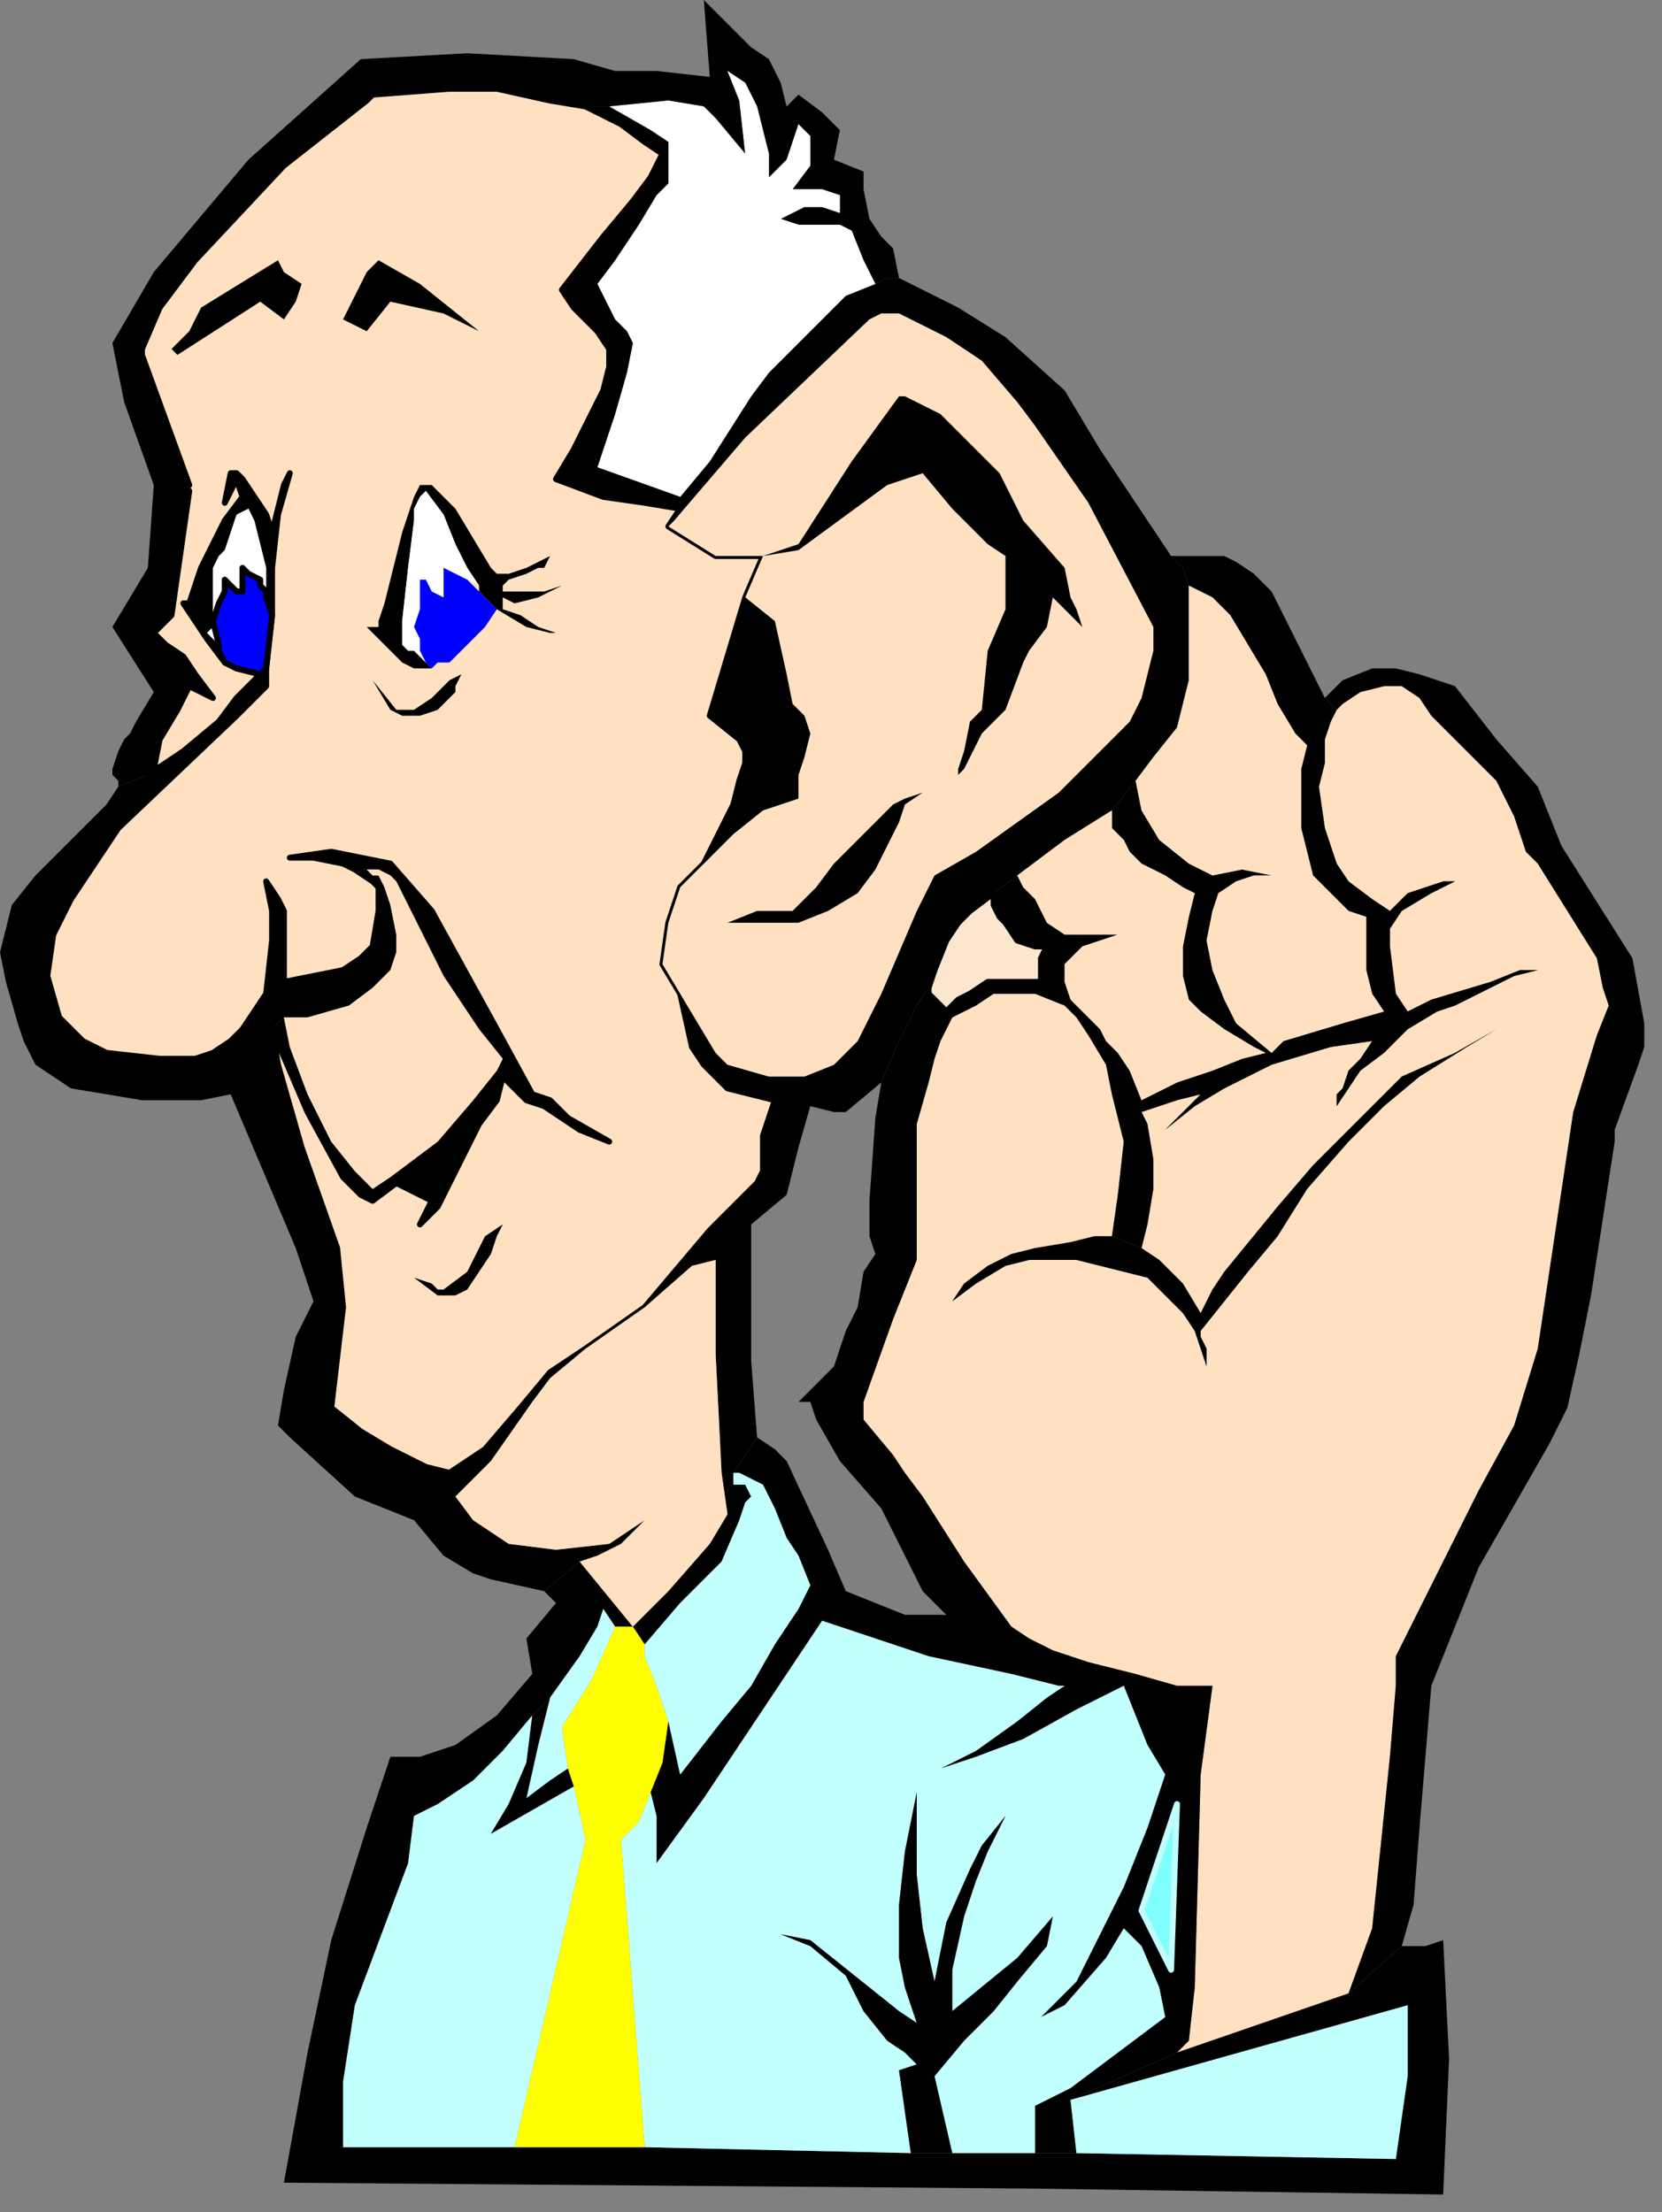
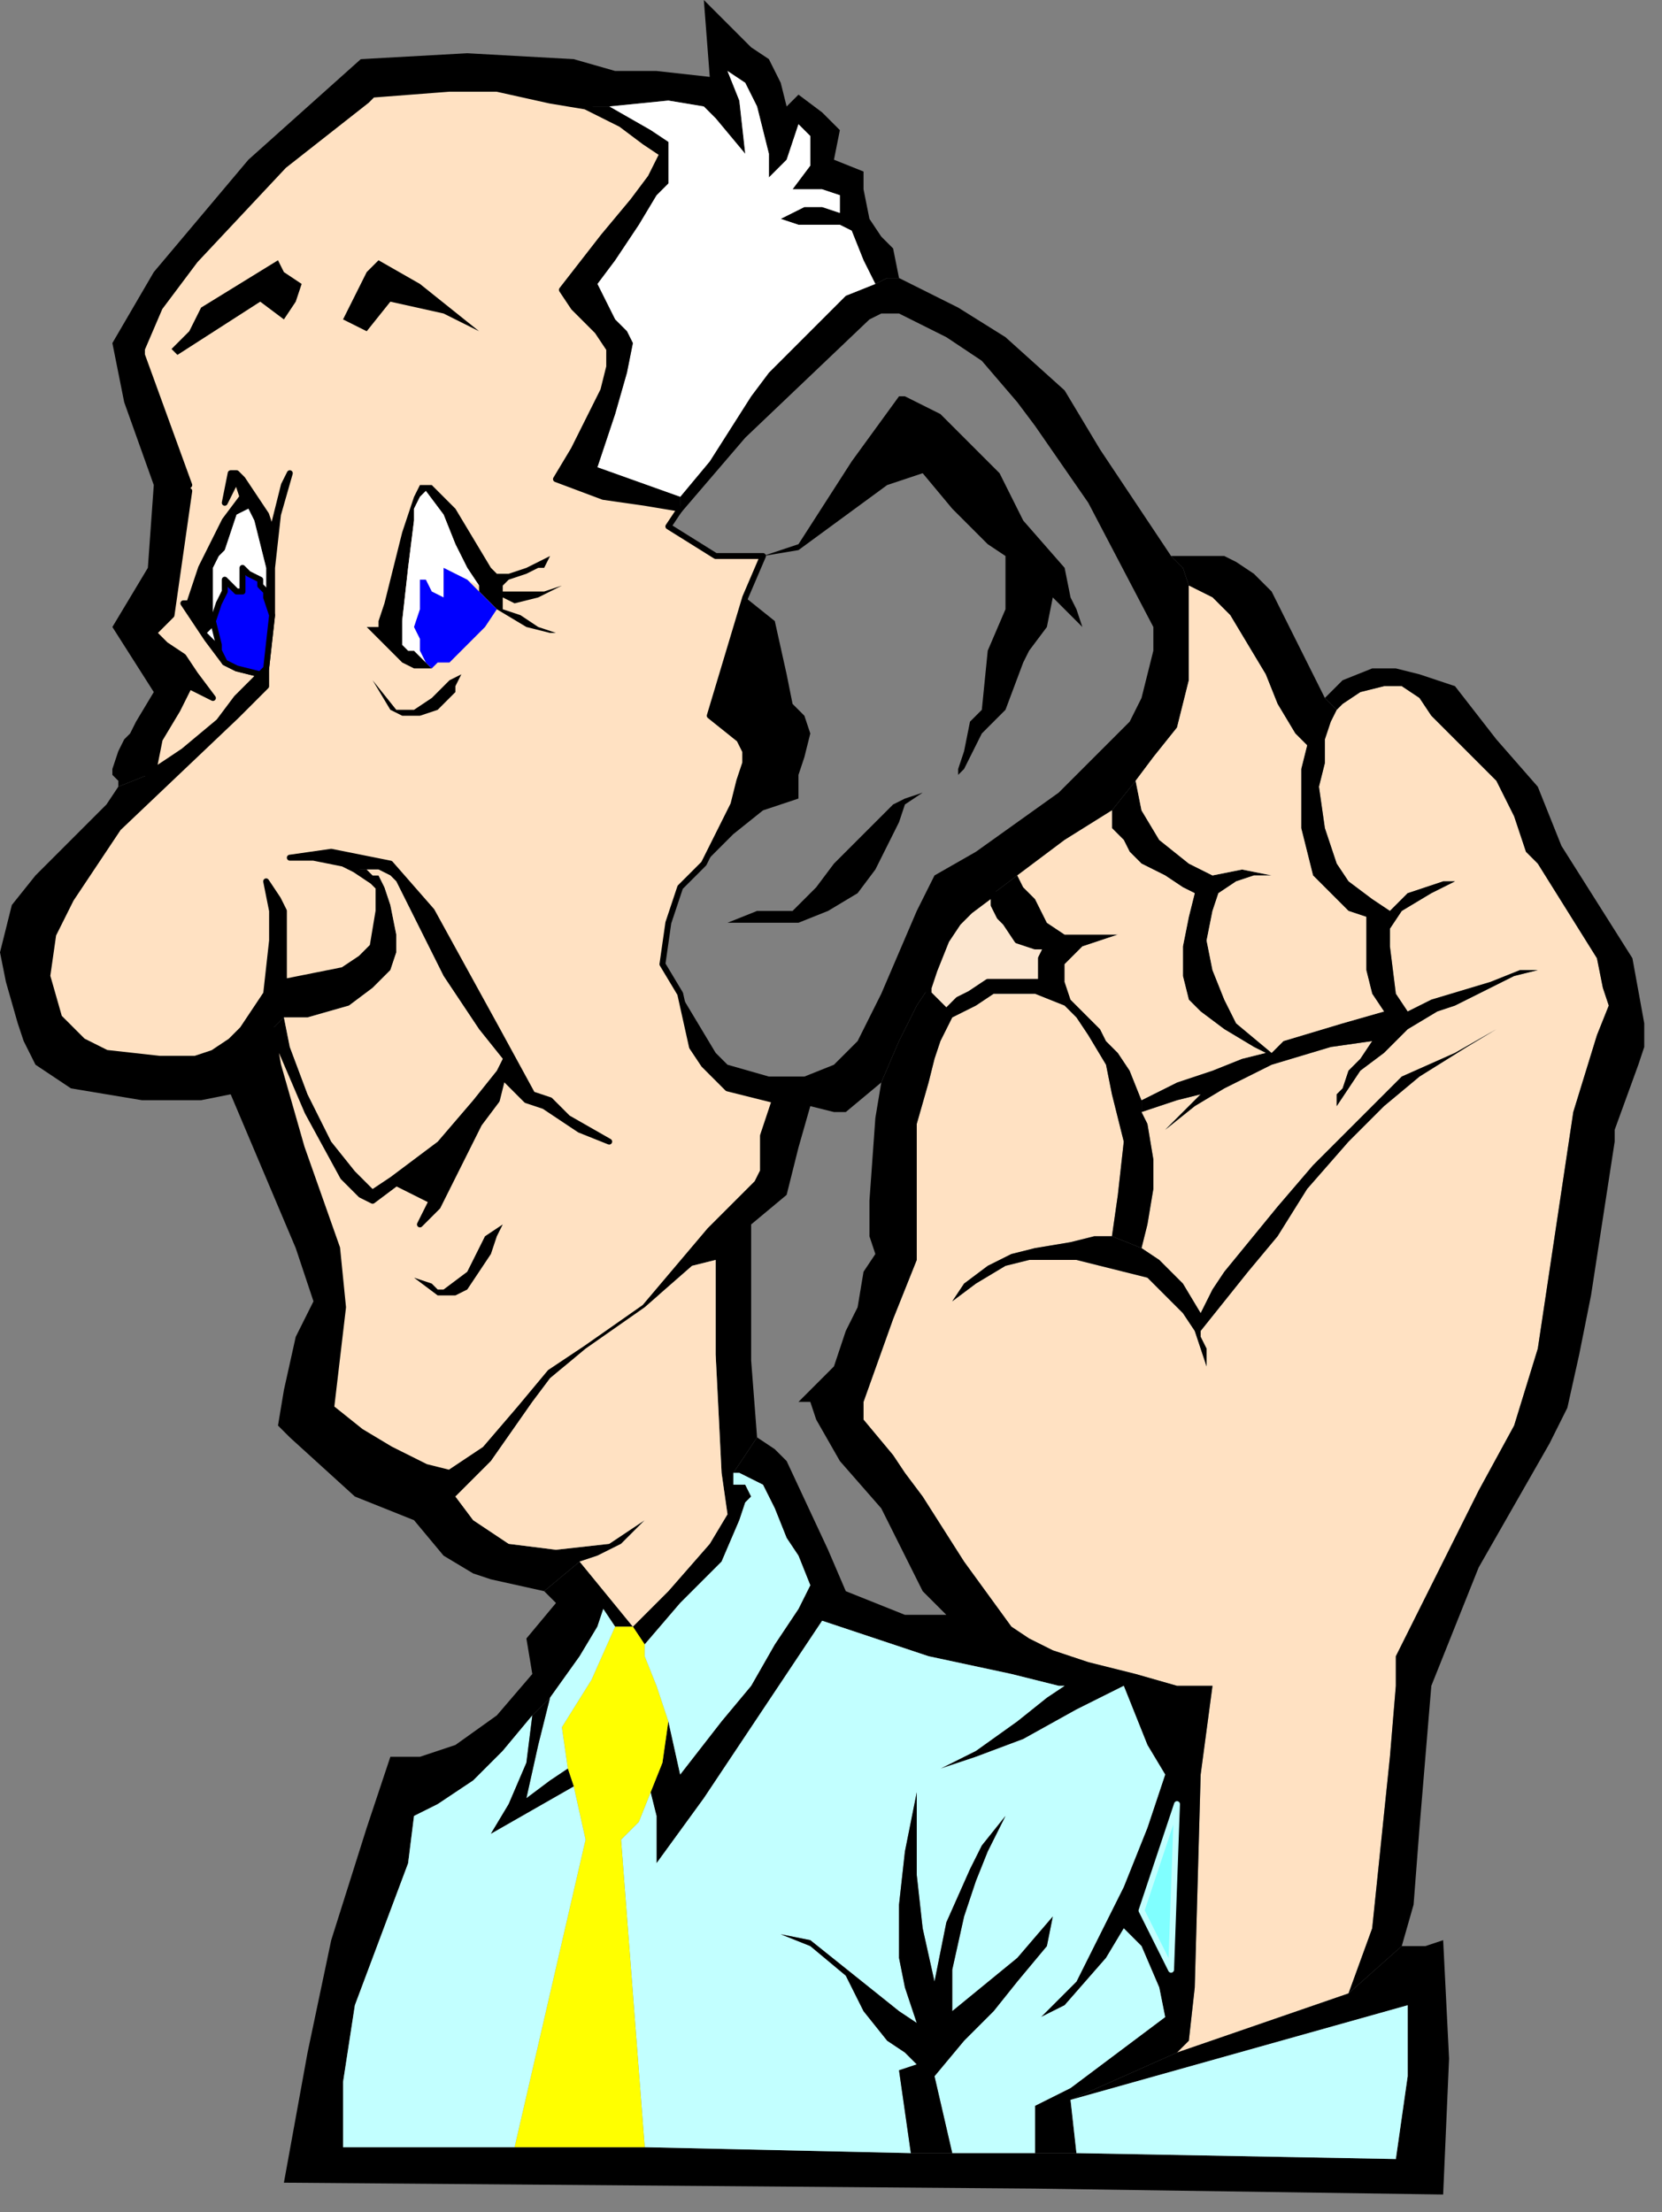
<svg xmlns="http://www.w3.org/2000/svg" xmlns:ns1="http://sodipodi.sourceforge.net/DTD/sodipodi-0.dtd" xmlns:ns2="http://www.inkscape.org/namespaces/inkscape" version="1.0" width="74.348mm" height="98.954mm" id="svg89" ns1:docname="CMEN161.WMF">
  <rect width="100%" height="100%" fill="#808080" stroke="none" />
  <ns1:namedview pagecolor="#ffffff" bordercolor="#666666" borderopacity="1" objecttolerance="10" gridtolerance="10" guidetolerance="10" ns2:pageopacity="0" ns2:pageshadow="2" ns2:window-width="640" ns2:window-height="480" id="namedview91" />
  <defs id="defs3">
    <pattern id="WMFhbasepattern" patternUnits="userSpaceOnUse" width="6" height="6" x="0" y="0" />
  </defs>
  <path style="fill:#ffe1c2;fill-rule:evenodd;fill-opacity:1;stroke:#000000;stroke-width:1px;stroke-linecap:round;stroke-linejoin:round;stroke-miterlimit:4;stroke-dasharray:none;stroke-opacity:1;" d="  M 99,18   L 93,17   L 84,15   L 76,15   L 63,16   L 62,17   L 48,28   L 33,44   L 27,52   L 24,59   L 24,60   L 32,82   L 31,83   L 32,83   L 29,104   L 28,105   L 27,106   L 26,107   L 28,109   L 31,111   L 33,114   L 36,118   L 34,117   L 34,117   L 32,116   L 30,120   L 27,125   L 26,130   L 25,131   L 31,127   L 37,122   L 40,118   L 43,115   L 44,114   L 40,113   L 38,112   L 35,108   L 33,105   L 31,102   L 32,102   L 34,96   L 38,88   L 41,84   L 40,81   L 38,85   L 38,85   L 39,80   L 40,80   L 41,81   L 45,87   L 46,90   L 48,82   L 49,80   L 47,87   L 46,96   L 46,104   L 45,113   L 45,116   L 40,121   L 20,140   L 16,146   L 12,152   L 9,158   L 8,165   L 10,172   L 14,176   L 18,178   L 27,179   L 33,179   L 36,178   L 39,176   L 41,174   L 43,171   L 45,168   L 46,159   L 46,156   L 46,154   L 45,149   L 47,152   L 48,154   L 48,160   L 48,166   L 58,164   L 61,162   L 63,160   L 64,154   L 64,150   L 63,149   L 60,147   L 58,146   L 53,145   L 49,145   L 56,144   L 61,145   L 66,146   L 73,154   L 84,174   L 90,185   L 93,186   L 96,189   L 103,193   L 98,191   L 95,189   L 92,187   L 89,186   L 85,182   L 84,186   L 81,190   L 77,198   L 74,204   L 71,207   L 73,203   L 67,200   L 63,203   L 61,202   L 58,199   L 52,188   L 46,174   L 47,180   L 51,194   L 57,211   L 58,221   L 56,238   L 61,242   L 66,245   L 72,248   L 76,249   L 82,245   L 88,238   L 93,232   L 99,228   L 109,221   L 120,208   L 128,200   L 129,198   L 129,192   L 131,186   L 123,184   L 119,180   L 117,177   L 115,168   L 112,163   L 113,156   L 115,150   L 119,146   L 124,136   L 125,132   L 126,129   L 126,127   L 125,125   L 120,121   L 126,101   L 129,94   L 121,94   L 113,89   L 115,86   L 109,85   L 102,84   L 94,81   L 97,76   L 100,70   L 102,66   L 103,62   L 103,59   L 101,56   L 97,52   L 95,49   L 102,40   L 107,34   L 110,30   L 112,26   L 109,24   L 105,21   L 99,18  z " id="path5" />
  <path style="fill:#000000;fill-rule:evenodd;fill-opacity:1;stroke:none;" d="  M 152,47   L 150,47   L 148,48   L 143,50   L 140,53   L 137,56   L 133,60   L 130,63   L 127,67   L 120,78   L 115,84   L 115,86   L 113,89   L 114,88   L 126,74   L 147,54   L 149,53   L 152,53   L 160,57   L 166,61   L 172,68   L 175,72   L 184,85   L 195,106   L 195,110   L 194,114   L 193,118   L 191,122   L 186,127   L 179,134   L 165,144   L 158,148   L 155,154   L 149,168   L 145,176   L 143,178   L 141,180   L 136,182   L 130,182   L 123,180   L 121,178   L 115,168   L 117,177   L 119,180   L 123,184   L 131,186   L 129,192   L 129,198   L 128,200   L 120,208   L 109,221   L 117,214   L 121,213   L 121,229   L 122,249   L 123,256   L 120,261   L 113,269   L 107,275   L 109,278   L 115,271   L 122,264   L 125,257   L 126,254   L 127,253   L 126,251   L 124,251   L 124,249   L 128,243   L 127,230   L 127,207   L 133,202   L 135,194   L 137,187   L 141,188   L 143,188   L 149,183   L 152,176   L 155,170   L 157,167   L 158,164   L 160,159   L 162,156   L 164,154   L 168,151   L 172,148   L 180,142   L 188,137   L 192,132   L 195,128   L 199,123   L 201,115   L 201,104   L 201,99   L 200,96   L 198,94   L 186,76   L 180,66   L 170,57   L 162,52   L 152,47  z " id="path7" />
  <path style="fill:#ffe1c2;fill-rule:evenodd;fill-opacity:1;stroke:none;" d="  M 228,337   L 232,326   L 235,297   L 236,285   L 236,280   L 244,264   L 250,252   L 256,241   L 260,228   L 266,188   L 270,175   L 272,170   L 271,167   L 270,162   L 260,146   L 258,144   L 256,138   L 253,132   L 252,131   L 249,128   L 246,125   L 242,121   L 240,118   L 237,116   L 234,116   L 230,117   L 227,119   L 226,120   L 225,122   L 224,125   L 224,129   L 223,133   L 224,140   L 226,146   L 228,149   L 232,152   L 235,154   L 238,151   L 241,150   L 244,149   L 246,149   L 242,151   L 237,154   L 235,157   L 235,160   L 236,168   L 238,171   L 242,169   L 252,166   L 257,164   L 260,164   L 256,165   L 252,167   L 246,170   L 243,171   L 238,174   L 236,176   L 234,178   L 230,181   L 226,187   L 226,185   L 227,184   L 228,181   L 230,179   L 232,176   L 225,177   L 215,180   L 207,184   L 202,187   L 197,191   L 200,188   L 203,185   L 199,186   L 196,187   L 193,188   L 194,190   L 195,196   L 195,201   L 194,207   L 193,211   L 196,213   L 200,217   L 203,222   L 205,218   L 207,215   L 216,204   L 222,197   L 237,182   L 246,178   L 253,174   L 248,177   L 240,182   L 234,187   L 228,193   L 221,201   L 216,209   L 211,215   L 203,225   L 203,226   L 204,228   L 204,231   L 202,225   L 200,222   L 197,219   L 194,216   L 190,215   L 182,213   L 174,213   L 170,214   L 165,217   L 161,220   L 163,217   L 167,214   L 171,212   L 175,211   L 181,210   L 185,209   L 188,209   L 189,202   L 190,193   L 188,185   L 187,180   L 184,175   L 182,172   L 180,170   L 175,168   L 168,168   L 165,170   L 161,172   L 159,176   L 158,179   L 157,183   L 155,190   L 155,200   L 155,203   L 155,208   L 155,213   L 151,223   L 146,237   L 146,240   L 151,246   L 153,249   L 156,253   L 163,264   L 171,275   L 174,277   L 178,279   L 184,281   L 192,283   L 199,285   L 205,285   L 203,300   L 202,336   L 201,345   L 199,347   L 228,337  z " id="path9" />
  <path style="fill:#000000;fill-rule:evenodd;fill-opacity:1;stroke:none;" d="  M 224,118   L 226,120   L 227,119   L 230,117   L 234,116   L 237,116   L 240,118   L 242,121   L 246,125   L 249,128   L 252,131   L 253,132   L 256,138   L 258,144   L 260,146   L 270,162   L 271,167   L 272,170   L 270,175   L 266,188   L 260,228   L 256,241   L 250,252   L 244,264   L 236,280   L 236,285   L 235,297   L 232,326   L 228,337   L 237,329   L 239,322   L 240,309   L 242,285   L 250,265   L 262,244   L 265,238   L 267,229   L 269,219   L 273,193   L 273,191   L 277,180   L 278,177   L 278,173   L 276,162   L 264,143   L 260,133   L 253,125   L 246,116   L 240,114   L 236,113   L 232,113   L 227,115   L 224,118  z " id="path11" />
  <path style="fill:#000000;fill-rule:evenodd;fill-opacity:1;stroke:none;" d="  M 199,347   L 201,345   L 202,336   L 203,300   L 205,285   L 199,285   L 192,283   L 184,281   L 178,279   L 174,277   L 171,275   L 163,264   L 156,253   L 153,249   L 151,246   L 146,240   L 146,237   L 151,223   L 155,213   L 155,208   L 155,203   L 155,200   L 155,190   L 157,183   L 158,179   L 159,176   L 161,172   L 165,170   L 168,168   L 175,168   L 180,170   L 182,172   L 184,175   L 187,180   L 188,185   L 190,193   L 189,202   L 188,209   L 193,211   L 194,207   L 195,201   L 195,196   L 194,190   L 193,188   L 193,186   L 191,181   L 189,178   L 187,176   L 186,174   L 182,170   L 181,169   L 180,166   L 180,163   L 181,162   L 183,160   L 186,159   L 189,158   L 191,157   L 189,158   L 187,158   L 184,158   L 180,158   L 177,156   L 176,154   L 175,152   L 173,150   L 172,148   L 168,151   L 168,153   L 169,155   L 170,156   L 172,159   L 175,160   L 177,160   L 176,162   L 176,166   L 175,166   L 172,166   L 170,166   L 167,166   L 164,168   L 162,169   L 160,171   L 157,168   L 157,167   L 155,170   L 152,176   L 149,183   L 148,189   L 147,203   L 147,209   L 148,212   L 146,215   L 145,221   L 143,225   L 141,231   L 135,237   L 137,237   L 138,240   L 142,247   L 149,255   L 156,269   L 160,273   L 153,273   L 143,269   L 140,262   L 133,247   L 131,245   L 128,243   L 124,249   L 125,249   L 127,250   L 129,251   L 129,251   L 131,255   L 133,260   L 135,263   L 137,268   L 135,272   L 131,278   L 127,285   L 122,291   L 115,300   L 113,291   L 112,298   L 110,303   L 111,307   L 111,315   L 119,304   L 133,283   L 139,274   L 157,280   L 171,283   L 179,285   L 180,285   L 177,287   L 172,291   L 165,296   L 159,299   L 165,297   L 173,294   L 182,289   L 190,285   L 194,295   L 197,300   L 194,309   L 190,319   L 185,329   L 182,335   L 176,341   L 180,339   L 187,331   L 190,326   L 193,323   L 199,305   L 198,333   L 193,323   L 190,326   L 193,329   L 196,336   L 197,341   L 181,353   L 175,356   L 175,364   L 182,364   L 181,355   L 199,347  z " id="path13" />
  <path style="fill:#000000;fill-rule:evenodd;fill-opacity:1;stroke:none;" d="  M 237,329   L 228,337   L 199,347   L 181,355   L 238,339   L 238,351   L 236,365   L 182,364   L 154,364   L 109,363   L 58,363   L 58,352   L 60,339   L 63,331   L 69,315   L 70,307   L 74,305   L 80,301   L 85,296   L 90,290   L 93,287   L 98,280   L 101,275   L 102,272   L 104,275   L 105,275   L 107,275   L 98,264   L 92,269   L 94,271   L 89,277   L 90,283   L 84,290   L 77,295   L 71,297   L 66,297   L 62,309   L 56,328   L 52,347   L 48,369   L 175,370   L 244,371   L 245,348   L 244,328   L 241,329   L 237,329  z " id="path15" />
  <path style="fill:#000000;fill-rule:evenodd;fill-opacity:1;stroke:none;" d="  M 92,269   L 98,264   L 101,263   L 105,261   L 109,257   L 103,261   L 94,262   L 86,261   L 80,257   L 77,253   L 83,247   L 90,237   L 93,233   L 99,228   L 93,232   L 88,238   L 82,245   L 76,249   L 72,248   L 66,245   L 61,242   L 56,238   L 58,221   L 57,211   L 51,194   L 47,180   L 46,174   L 48,172   L 52,172   L 59,170   L 63,167   L 66,164   L 67,161   L 67,158   L 66,153   L 65,150   L 64,148   L 63,148   L 62,147   L 60,147   L 63,149   L 64,150   L 64,154   L 63,160   L 61,162   L 58,164   L 48,166   L 48,160   L 48,154   L 47,152   L 45,149   L 46,154   L 46,156   L 46,159   L 45,168   L 43,171   L 41,174   L 39,176   L 36,178   L 33,179   L 27,179   L 18,178   L 14,176   L 10,172   L 8,165   L 9,158   L 12,152   L 16,146   L 20,140   L 40,121   L 45,116   L 45,113   L 44,114   L 44,114   L 43,115   L 40,118   L 37,122   L 31,127   L 25,131   L 20,133   L 18,136   L 14,140   L 12,142   L 10,144   L 6,148   L 2,153   L 1,157   L 0,161   L 1,166   L 3,173   L 4,176   L 6,180   L 9,182   L 12,184   L 18,185   L 24,186   L 34,186   L 39,185   L 50,211   L 53,220   L 50,226   L 48,235   L 47,241   L 49,243   L 60,253   L 70,257   L 75,263   L 80,266   L 83,267   L 92,269  z " id="path17" />
  <path style="fill:#000000;fill-rule:evenodd;fill-opacity:1;stroke:none;" d="  M 152,47   L 151,42   L 149,40   L 147,37   L 146,32   L 146,29   L 141,27   L 142,22   L 139,19   L 135,16   L 133,18   L 132,14   L 130,10   L 127,8   L 123,4   L 121,2   L 119,0   L 120,13   L 111,12   L 104,12   L 97,10   L 79,9   L 61,10   L 42,27   L 26,46   L 19,58   L 21,68   L 26,82   L 25,96   L 19,106   L 26,117   L 23,122   L 22,124   L 21,125   L 20,127   L 19,130   L 19,131   L 20,132   L 20,133   L 25,131   L 26,130   L 27,125   L 30,120   L 32,116   L 34,117   L 34,117   L 36,118   L 33,114   L 31,111   L 28,109   L 26,107   L 27,106   L 28,105   L 29,104   L 32,83   L 31,83   L 32,82   L 24,60   L 24,59   L 27,52   L 33,44   L 48,28   L 62,17   L 63,16   L 76,15   L 84,15   L 93,17   L 99,18   L 103,18   L 113,17   L 119,18   L 121,20   L 126,26   L 125,17   L 123,12   L 126,14   L 128,18   L 130,26   L 130,30   L 133,27   L 135,21   L 137,23   L 137,28   L 134,32   L 139,32   L 142,33   L 142,36   L 139,35   L 136,35   L 132,37   L 135,38   L 142,38   L 144,39   L 146,44   L 148,48   L 150,47   L 152,47  z " id="path19" />
-   <path style="fill:#ffe1c2;fill-rule:evenodd;fill-opacity:1;stroke:none;" d="  M 113,89   L 121,94   L 129,94   L 126,101   L 120,121   L 126,101   L 131,105   L 133,114   L 134,119   L 136,121   L 137,124   L 136,128   L 135,131   L 135,135   L 129,137   L 124,141   L 119,146   L 115,150   L 113,156   L 112,163   L 115,168   L 121,178   L 123,180   L 130,182   L 136,182   L 141,180   L 143,178   L 145,176   L 149,168   L 155,154   L 158,148   L 165,144   L 179,134   L 186,127   L 191,122   L 193,118   L 194,114   L 195,110   L 195,106   L 184,85   L 175,72   L 172,68   L 166,61   L 160,57   L 152,53   L 149,53   L 147,54   L 126,74   L 114,88   L 113,89  z " id="path21" />
  <path style="fill:#000000;fill-rule:evenodd;fill-opacity:1;stroke:none;" d="  M 198,94   L 200,96   L 201,99   L 205,101   L 208,104   L 211,109   L 214,114   L 216,119   L 219,124   L 221,126   L 220,130   L 220,136   L 220,140   L 221,144   L 222,148   L 225,151   L 228,154   L 231,155   L 231,160   L 231,164   L 232,168   L 234,171   L 227,173   L 217,176   L 215,178   L 209,173   L 207,169   L 205,164   L 204,159   L 205,154   L 206,151   L 209,149   L 212,148   L 215,148   L 210,147   L 205,148   L 201,146   L 196,142   L 193,137   L 192,132   L 188,137   L 188,140   L 190,142   L 191,144   L 193,146   L 195,147   L 197,148   L 200,150   L 202,151   L 201,155   L 200,160   L 200,165   L 201,169   L 203,171   L 207,174   L 212,177   L 214,178   L 210,179   L 205,181   L 199,183   L 195,185   L 193,186   L 193,188   L 196,187   L 199,186   L 203,185   L 200,188   L 197,191   L 202,187   L 207,184   L 215,180   L 225,177   L 232,176   L 230,179   L 228,181   L 227,184   L 226,185   L 226,187   L 230,181   L 234,178   L 236,176   L 238,174   L 243,171   L 246,170   L 252,167   L 256,165   L 260,164   L 257,164   L 252,166   L 242,169   L 238,171   L 236,168   L 235,160   L 235,157   L 237,154   L 242,151   L 246,149   L 244,149   L 241,150   L 238,151   L 235,154   L 232,152   L 228,149   L 226,146   L 224,140   L 223,133   L 224,129   L 224,125   L 225,122   L 226,120   L 224,118   L 215,100   L 212,97   L 209,95   L 207,94   L 204,94   L 198,94  z " id="path23" />
  <path style="fill:#000000;fill-rule:evenodd;fill-opacity:1;stroke:none;" d="  M 188,209   L 185,209   L 181,210   L 175,211   L 171,212   L 167,214   L 163,217   L 161,220   L 165,217   L 170,214   L 174,213   L 182,213   L 190,215   L 194,216   L 197,219   L 200,222   L 202,225   L 204,231   L 204,228   L 203,226   L 203,225   L 211,215   L 216,209   L 221,201   L 228,193   L 234,187   L 240,182   L 248,177   L 253,174   L 246,178   L 237,182   L 222,197   L 216,204   L 207,215   L 205,218   L 203,222   L 200,217   L 196,213   L 193,211   L 188,209  z " id="path25" />
  <path style="fill:#c2ffff;fill-rule:evenodd;fill-opacity:1;stroke:none;" d="  M 190,326   L 187,331   L 180,339   L 176,341   L 182,335   L 185,329   L 190,319   L 194,309   L 197,300   L 194,295   L 190,285   L 182,289   L 173,294   L 165,297   L 159,299   L 165,296   L 172,291   L 177,287   L 180,285   L 179,285   L 171,283   L 157,280   L 139,274   L 133,283   L 119,304   L 111,315   L 111,307   L 110,303   L 108,308   L 105,311   L 109,363   L 154,364   L 152,350   L 155,349   L 153,347   L 150,345   L 146,340   L 143,334   L 137,329   L 132,327   L 137,328   L 152,340   L 155,342   L 153,336   L 152,331   L 152,322   L 153,313   L 155,303   L 155,311   L 155,317   L 156,326   L 158,335   L 160,325   L 164,316   L 166,312   L 170,307   L 167,313   L 165,318   L 163,324   L 161,333   L 161,340   L 172,331   L 178,324   L 177,329   L 172,335   L 168,340   L 163,345   L 158,351   L 161,364   L 175,364   L 175,356   L 181,353   L 197,341   L 196,336   L 193,329   L 190,326  z " id="path27" />
  <path style="fill:#ffff00;fill-rule:evenodd;fill-opacity:1;stroke:none;" d="  M 107,275   L 105,275   L 104,275   L 100,284   L 95,292   L 96,299   L 97,302   L 99,311   L 87,363   L 109,363   L 105,311   L 108,308   L 110,303   L 112,298   L 113,291   L 111,285   L 109,280   L 109,278   L 107,275  z " id="path29" />
  <path style="fill:#ffe1c2;fill-rule:evenodd;fill-opacity:1;stroke:none;" d="  M 201,99   L 201,104   L 201,115   L 199,123   L 195,128   L 192,132   L 193,137   L 196,142   L 201,146   L 205,148   L 210,147   L 215,148   L 212,148   L 209,149   L 206,151   L 205,154   L 204,159   L 205,164   L 207,169   L 209,173   L 215,178   L 217,176   L 227,173   L 234,171   L 232,168   L 231,164   L 231,160   L 231,155   L 228,154   L 225,151   L 222,148   L 221,144   L 220,140   L 220,136   L 220,130   L 221,126   L 219,124   L 216,119   L 214,114   L 211,109   L 208,104   L 205,101   L 201,99  z " id="path31" />
  <path style="fill:#c2ffff;fill-rule:evenodd;fill-opacity:1;stroke:none;" d="  M 97,302   L 90,306   L 83,310   L 86,305   L 89,298   L 90,290   L 85,296   L 80,301   L 74,305   L 70,307   L 69,315   L 63,331   L 60,339   L 58,352   L 58,363   L 87,363   L 99,311   L 97,302  z " id="path33" />
  <path style="fill:#ffffff;fill-rule:evenodd;fill-opacity:1;stroke:none;" d="  M 148,48   L 146,44   L 144,39   L 142,38   L 135,38   L 132,37   L 136,35   L 139,35   L 142,36   L 142,33   L 139,32   L 134,32   L 137,28   L 137,23   L 135,21   L 133,27   L 130,30   L 130,26   L 128,18   L 126,14   L 123,12   L 125,17   L 126,26   L 121,20   L 119,18   L 113,17   L 103,18   L 110,22   L 113,24   L 113,26   L 113,28   L 113,31   L 111,33   L 108,38   L 104,44   L 101,48   L 102,50   L 104,54   L 106,56   L 107,58   L 106,63   L 104,70   L 102,76   L 101,79   L 115,84   L 120,78   L 127,67   L 130,63   L 133,60   L 137,56   L 140,53   L 143,50   L 148,48  z " id="path35" />
  <path style="fill:#000000;fill-rule:evenodd;fill-opacity:1;stroke:none;" d="  M 115,84   L 101,79   L 102,76   L 104,70   L 106,63   L 107,58   L 106,56   L 104,54   L 102,50   L 101,48   L 104,44   L 108,38   L 111,33   L 113,31   L 113,28   L 113,26   L 113,24   L 110,22   L 103,18   L 99,18   L 105,21   L 109,24   L 112,26   L 110,30   L 107,34   L 102,40   L 95,49   L 97,52   L 101,56   L 103,59   L 103,62   L 102,66   L 100,70   L 97,76   L 94,81   L 102,84   L 109,85   L 115,86   L 115,84  z " id="path37" />
  <path style="fill:#ffe1c2;fill-rule:evenodd;fill-opacity:1;stroke:none;" d="  M 109,221   L 99,228   L 93,233   L 90,237   L 83,247   L 77,253   L 80,257   L 86,261   L 94,262   L 103,261   L 109,257   L 105,261   L 101,263   L 98,264   L 107,275   L 113,269   L 120,261   L 123,256   L 122,249   L 121,229   L 121,213   L 117,214   L 109,221  z " id="path39" />
  <path style="fill:#000000;fill-rule:evenodd;fill-opacity:1;stroke:none;" d="  M 46,174   L 52,188   L 58,199   L 61,202   L 63,203   L 67,200   L 73,203   L 71,207   L 74,204   L 77,198   L 81,190   L 84,186   L 85,182   L 89,186   L 92,187   L 95,189   L 98,191   L 103,193   L 96,189   L 93,186   L 90,185   L 84,174   L 73,154   L 66,146   L 61,145   L 56,144   L 49,145   L 53,145   L 58,146   L 60,147   L 64,147   L 66,148   L 67,149   L 75,165   L 81,174   L 85,179   L 84,181   L 80,186   L 74,193   L 66,199   L 63,201   L 60,198   L 56,193   L 52,185   L 49,177   L 48,172   L 46,174  z " id="path41" />
  <path style="fill:#000000;fill-rule:evenodd;fill-opacity:1;stroke:none;" d="  M 161,364   L 158,351   L 163,345   L 168,340   L 172,335   L 177,329   L 178,324   L 172,331   L 161,340   L 161,333   L 163,324   L 165,318   L 167,313   L 170,307   L 166,312   L 164,316   L 160,325   L 158,335   L 156,326   L 155,317   L 155,311   L 155,303   L 153,313   L 152,322   L 152,331   L 153,336   L 155,342   L 152,340   L 137,328   L 132,327   L 137,329   L 143,334   L 146,340   L 150,345   L 153,347   L 155,349   L 152,350   L 154,364   L 161,364  z " id="path43" />
  <path style="fill:#c2ffff;fill-rule:evenodd;fill-opacity:1;stroke:none;" d="  M 182,364   L 236,365   L 238,351   L 238,339   L 181,355   L 182,364  z " id="path45" />
  <path style="fill:#ffe1c2;fill-rule:evenodd;fill-opacity:1;stroke:none;" d="  M 62,147   L 63,148   L 64,148   L 65,150   L 66,153   L 67,158   L 67,161   L 66,164   L 63,167   L 59,170   L 52,172   L 48,172   L 49,177   L 52,185   L 56,193   L 60,198   L 63,201   L 66,199   L 74,193   L 80,186   L 84,181   L 85,179   L 81,174   L 75,165   L 67,149   L 66,148   L 64,147   L 62,147  z " id="path47" />
  <path style="fill:#c2ffff;fill-rule:evenodd;fill-opacity:1;stroke:none;" d="  M 124,249   L 124,251   L 126,251   L 127,253   L 126,254   L 125,257   L 122,264   L 115,271   L 109,278   L 109,280   L 111,285   L 113,291   L 115,300   L 122,291   L 127,285   L 131,278   L 135,272   L 137,268   L 135,263   L 133,260   L 131,255   L 129,251   L 129,251   L 127,250   L 125,249   L 124,249  z " id="path49" />
  <path style="fill:#ffe1c2;fill-rule:evenodd;fill-opacity:1;stroke:none;" d="  M 188,137   L 180,142   L 172,148   L 173,150   L 175,152   L 176,154   L 177,156   L 180,158   L 184,158   L 187,158   L 189,158   L 191,157   L 189,158   L 186,159   L 183,160   L 181,162   L 180,163   L 180,166   L 181,169   L 182,170   L 186,174   L 187,176   L 189,178   L 191,181   L 193,186   L 195,185   L 199,183   L 205,181   L 210,179   L 214,178   L 212,177   L 207,174   L 203,171   L 201,169   L 200,165   L 200,160   L 201,155   L 202,151   L 200,150   L 197,148   L 195,147   L 193,146   L 191,144   L 190,142   L 188,140   L 188,137  z " id="path51" />
  <path style="fill:#000000;fill-rule:evenodd;fill-opacity:1;stroke:none;" d="  M 119,146   L 124,141   L 129,137   L 135,135   L 135,131   L 136,128   L 137,124   L 136,121   L 134,119   L 133,114   L 131,105   L 126,101   L 120,121   L 125,125   L 126,127   L 126,129   L 125,132   L 124,136   L 119,146  z " id="path53" />
  <path style="fill:#000000;fill-rule:evenodd;fill-opacity:1;stroke:none;" d="  M 156,134   L 153,135   L 151,136   L 148,139   L 141,146   L 138,150   L 134,154   L 128,154   L 123,156   L 135,156   L 140,154   L 145,151   L 148,147   L 150,143   L 152,139   L 153,136   L 156,134  z " id="path55" />
  <path style="fill:#c2ffff;fill-rule:evenodd;fill-opacity:1;stroke:none;" d="  M 104,275   L 102,272   L 101,275   L 98,280   L 93,287   L 91,295   L 89,304   L 93,301   L 96,299   L 95,292   L 100,284   L 104,275  z " id="path57" />
  <path style="fill:#000000;fill-rule:evenodd;fill-opacity:1;stroke:none;" d="  M 46,104   L 46,96   L 47,87   L 49,80   L 48,82   L 46,90   L 45,87   L 41,81   L 40,80   L 39,80   L 38,85   L 38,85   L 40,81   L 41,84   L 38,88   L 34,96   L 32,102   L 31,102   L 33,105   L 35,108   L 38,112   L 37,110   L 37,109   L 35,107   L 36,106   L 36,102   L 36,98   L 36,96   L 37,94   L 38,93   L 39,90   L 40,87   L 42,86   L 43,88   L 44,92   L 45,96   L 45,100   L 45,101   L 46,104  z " id="path59" />
  <path style="fill:#000000;fill-rule:evenodd;fill-opacity:1;stroke:none;" d="  M 96,299   L 93,301   L 89,304   L 91,295   L 93,287   L 90,290   L 89,298   L 86,305   L 83,310   L 90,306   L 97,302   L 96,299  z " id="path61" />
  <path style="fill:#ffffff;fill-rule:evenodd;fill-opacity:1;stroke:none;" d="  M 45,100   L 45,96   L 44,92   L 43,88   L 42,86   L 40,87   L 39,90   L 38,93   L 37,94   L 36,96   L 36,98   L 36,102   L 36,106   L 35,107   L 37,109   L 36,105   L 37,102   L 38,100   L 38,98   L 39,99   L 40,100   L 41,100   L 41,96   L 42,97   L 44,98   L 44,99   L 45,100  z " id="path63" />
  <path style="fill:#fce6cf;fill-rule:evenodd;fill-opacity:1;stroke:#000000;stroke-width:1px;stroke-linecap:round;stroke-linejoin:round;stroke-miterlimit:4;stroke-dasharray:none;stroke-opacity:1;" d="  M 157,167   L 157,168   L 160,171   L 162,169   L 164,168   L 167,166   L 170,166   L 172,166   L 175,166   L 176,166   L 176,162   L 177,160   L 175,160   L 172,159   L 170,156   L 169,155   L 168,153   L 168,151   L 164,154   L 162,156   L 160,159   L 158,164   L 157,167  z " id="path65" />
  <path style="fill:#0000ff;fill-rule:evenodd;fill-opacity:1;stroke:#000000;stroke-width:1px;stroke-linecap:round;stroke-linejoin:round;stroke-miterlimit:4;stroke-dasharray:none;stroke-opacity:1;" d="  M 45,113   L 46,104   L 45,101   L 45,100   L 44,99   L 44,98   L 42,97   L 41,96   L 41,100   L 40,100   L 39,99   L 38,98   L 38,100   L 37,102   L 36,105   L 37,109   L 37,110   L 38,112   L 40,113   L 44,114   L 44,114   L 45,113  z " id="path67" />
  <path style="fill:#000000;fill-rule:evenodd;fill-opacity:1;stroke:none;" d="  M 84,209   L 85,207   L 82,209   L 79,215   L 75,218   L 75,218   L 74,218   L 73,217   L 70,216   L 74,219   L 77,219   L 79,218   L 81,215   L 83,212   L 84,209  z " id="path69" />
  <path style="fill:#000000;fill-rule:evenodd;fill-opacity:1;stroke:none;" d="  M 153,67   L 152,67   L 144,78   L 135,92   L 129,94   L 135,93   L 150,82   L 156,80   L 161,86   L 167,92   L 170,94   L 170,103   L 167,110   L 166,120   L 164,122   L 163,127   L 162,130   L 162,131   L 163,130   L 165,126   L 166,124   L 168,122   L 170,120   L 173,112   L 174,110   L 177,106   L 178,101   L 180,103   L 183,106   L 182,103   L 181,101   L 180,96   L 173,88   L 169,80   L 164,75   L 159,70   L 153,67  z " id="path71" />
  <path style="fill:#000000;fill-rule:evenodd;fill-opacity:1;stroke:none;" d="  M 69,82   L 70,82   L 71,82   L 70,84   L 68,90   L 66,98   L 65,102   L 64,105   L 64,106   L 62,106   L 65,109   L 68,112   L 70,113   L 73,113   L 72,112   L 70,110   L 69,110   L 68,109   L 68,105   L 69,96   L 70,88   L 70,86   L 71,84   L 72,83   L 75,87   L 77,92   L 79,96   L 81,99   L 81,100   L 83,102   L 84,103   L 89,106   L 93,107   L 94,107   L 91,106   L 88,104   L 85,103   L 85,102   L 85,101   L 87,102   L 91,101   L 93,100   L 95,99   L 92,100   L 87,100   L 85,100   L 85,99   L 86,98   L 89,97   L 91,96   L 92,96   L 93,94   L 89,96   L 86,97   L 84,97   L 83,96   L 80,91   L 77,86   L 74,83   L 73,82   L 71,82   L 69,82  z " id="path73" />
  <path style="fill:#ffffff;fill-rule:evenodd;fill-opacity:1;stroke:none;" d="  M 81,99   L 79,96   L 77,92   L 75,87   L 72,83   L 71,84   L 70,86   L 70,88   L 69,96   L 68,105   L 68,109   L 69,110   L 70,110   L 72,112   L 71,110   L 71,108   L 70,106   L 71,103   L 71,100   L 71,98   L 72,98   L 73,100   L 75,101   L 75,97   L 75,96   L 77,97   L 79,98   L 81,99  z " id="path75" />
  <path style="fill:#000000;fill-rule:evenodd;fill-opacity:1;stroke:none;" d="  M 64,44   L 62,46   L 60,50   L 58,54   L 62,56   L 66,51   L 75,53   L 81,56   L 71,48   L 64,44  z " id="path77" />
  <path style="fill:#000000;fill-rule:evenodd;fill-opacity:1;stroke:none;" d="  M 47,44   L 34,52   L 32,56   L 29,59   L 30,60   L 44,51   L 48,54   L 50,51   L 51,48   L 48,46   L 47,44  z " id="path79" />
  <path style="fill:#0000ff;fill-rule:evenodd;fill-opacity:1;stroke:none;" d="  M 84,103   L 83,102   L 81,100   L 79,98   L 77,97   L 75,96   L 75,97   L 75,101   L 73,100   L 72,98   L 71,98   L 71,100   L 71,103   L 70,106   L 71,108   L 71,110   L 72,112   L 73,113   L 74,112   L 76,112   L 82,106   L 84,103  z " id="path81" />
  <path style="fill:#000000;fill-rule:evenodd;fill-opacity:1;stroke:none;" d="  M 77,116   L 78,114   L 76,115   L 73,118   L 70,120   L 67,120   L 63,115   L 63,115   L 66,120   L 68,121   L 69,121   L 71,121   L 74,120   L 76,118   L 77,117   L 77,116  z " id="path83" />
  <path style="fill:#000000;fill-rule:evenodd;fill-opacity:1;stroke:none;" d="  M 69,82   L 67,82   L 68,82   L 69,82  z " id="path85" />
  <path style="fill:#80ffff;fill-rule:evenodd;fill-opacity:1;stroke:#c2ffff;stroke-width:1px;stroke-linecap:round;stroke-linejoin:round;stroke-miterlimit:4;stroke-dasharray:none;stroke-opacity:1;" d="  M 193,323   L 199,305   L 198,333   L 193,323  z " id="path87" />
</svg>